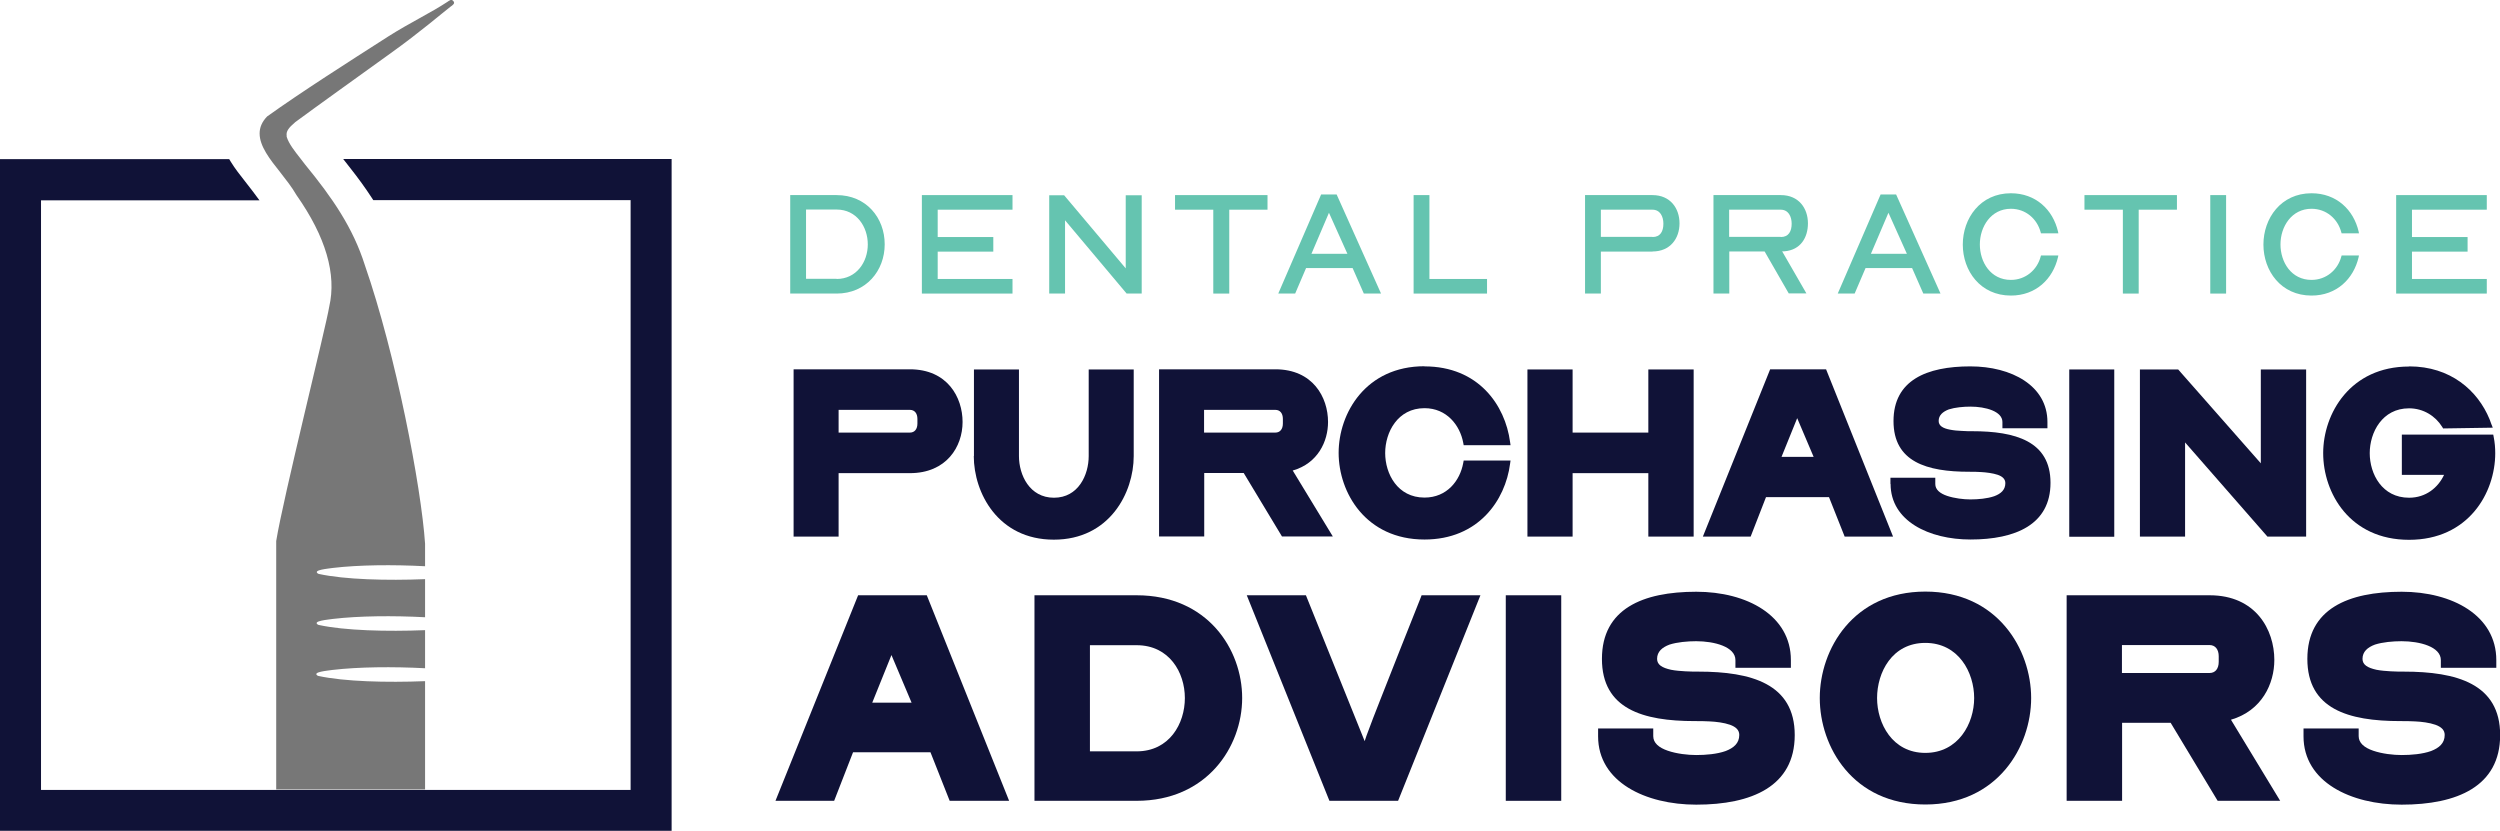
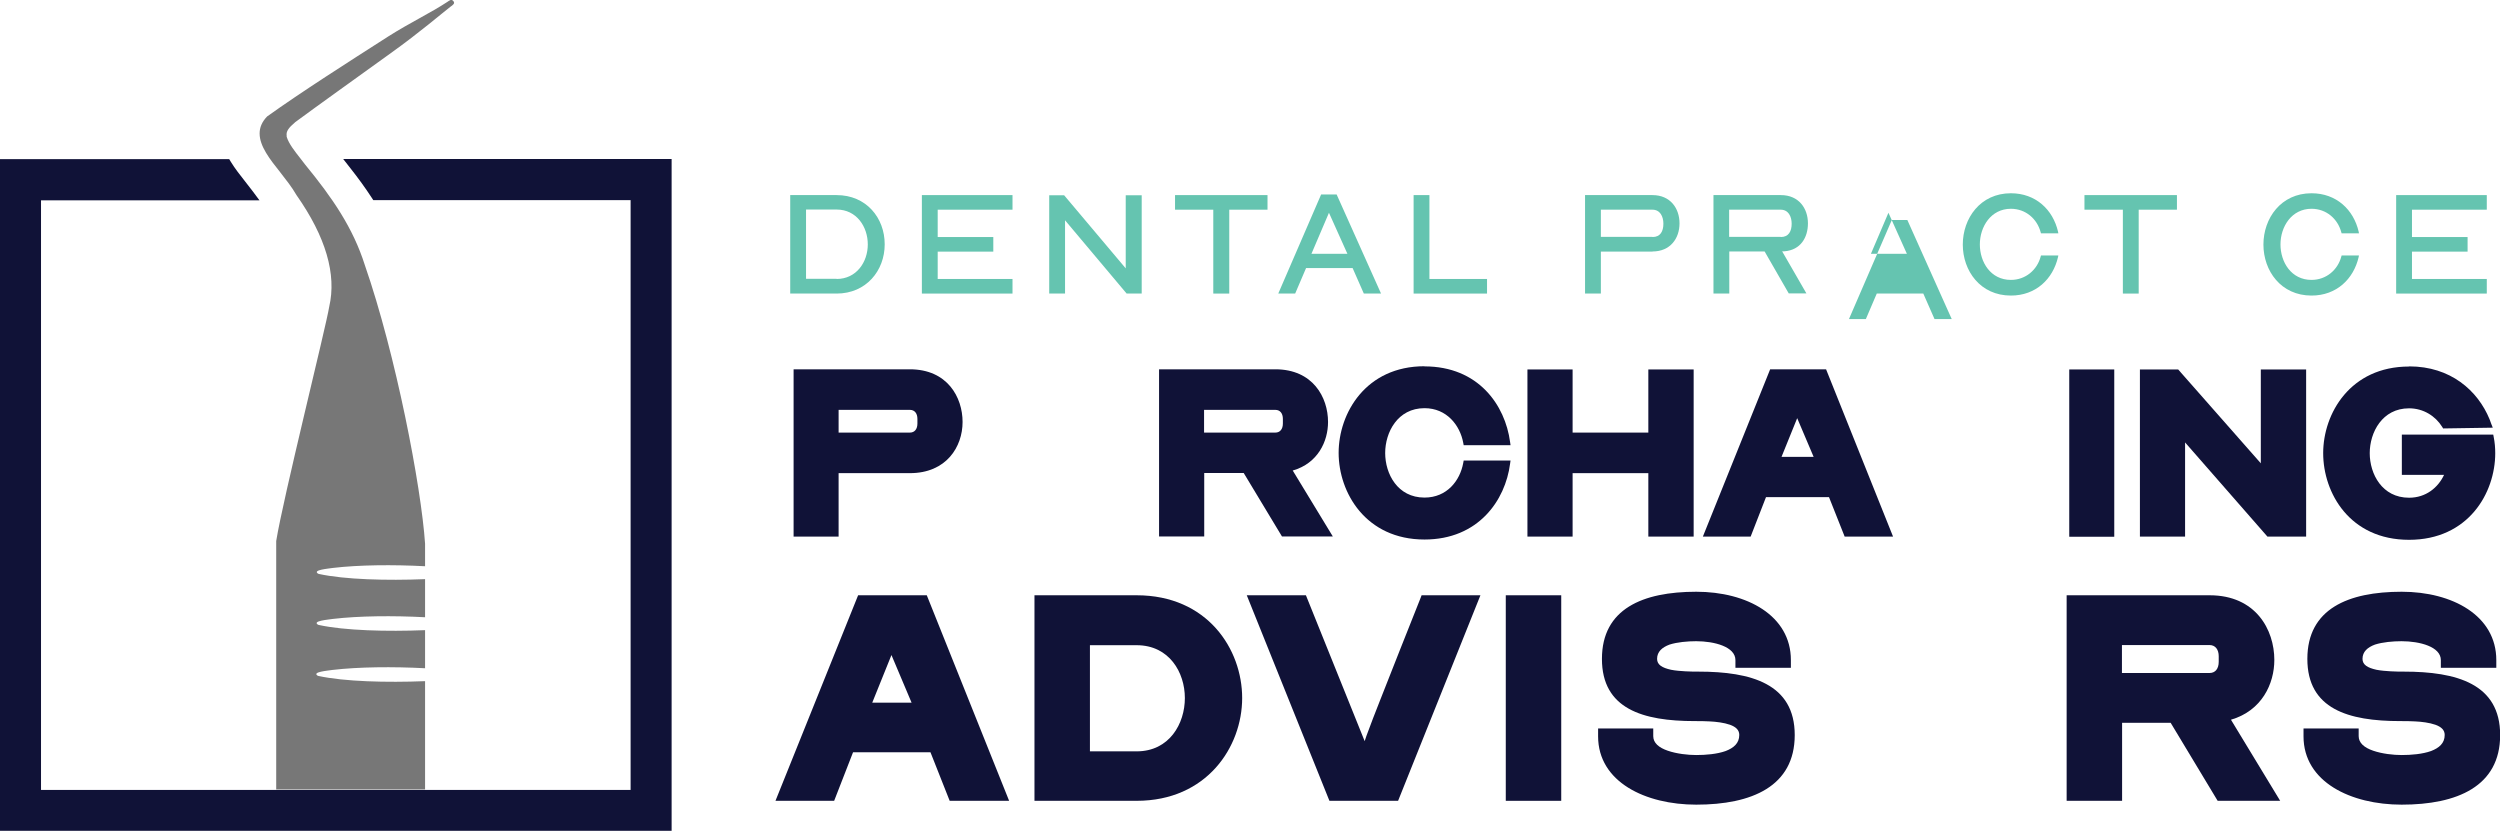
<svg xmlns="http://www.w3.org/2000/svg" id="Layer_2" viewBox="0 0 162.74 54.08">
  <defs>
    <clipPath id="clippath">
      <rect width="162.74" height="54.08" fill="none" stroke-width="0" />
    </clipPath>
  </defs>
  <g id="Layer_1-2">
    <g clip-path="url(#clippath)">
      <path d="M51.66,34.93v-10.89h7.57c2.44,0,3.43,1.82,3.43,3.43s-1.05,3.33-3.43,3.33h-4.64v4.13h-2.93ZM54.59,28.16h4.64c.31,0,.49-.23.49-.59v-.3c0-.36-.18-.59-.49-.59h-4.64v1.48Z" fill="#101237" stroke-width="0" />
-       <path d="M63.4,29.69v-5.64h2.93v5.64c0,1.23.69,2.71,2.28,2.71s2.26-1.49,2.26-2.71v-5.64h2.93v5.64c0,2.38-1.57,5.44-5.2,5.44s-5.21-3.05-5.21-5.44" fill="#101237" stroke-width="0" />
      <path d="M75.45,34.93v-10.89h7.57c2.44,0,3.43,1.82,3.43,3.43,0,1.26-.66,2.69-2.3,3.16,0,.02.02.02.02.03l2.59,4.26h-3.31l-2.49-4.13h-2.57v4.13h-2.93ZM78.38,28.16h4.64c.31,0,.49-.23.49-.59v-.3c0-.36-.18-.59-.49-.59h-4.64v1.48Z" fill="#101237" stroke-width="0" />
      <path d="M92.73,23.85c3.51,0,5.25,2.52,5.57,4.92l.03.21h-3.05l-.03-.16c-.21-1.13-1.07-2.25-2.52-2.25-1.75,0-2.56,1.57-2.56,2.92s.8,2.9,2.56,2.9c1.46,0,2.31-1.1,2.52-2.25l.03-.16h3.05l-.03.21c-.31,2.39-2.07,4.93-5.57,4.93-3.82,0-5.59-3.05-5.59-5.64s1.77-5.64,5.59-5.64" fill="#101237" stroke-width="0" />
      <polygon points="99.43 24.05 102.37 24.05 102.37 28.16 107.3 28.16 107.3 24.05 110.25 24.05 110.25 34.93 107.3 34.93 107.3 30.8 102.37 30.8 102.37 34.93 99.43 34.93 99.43 24.05" fill="#101237" stroke-width="0" />
      <path d="M110.85,34.93l4.38-10.89h3.64l4.36,10.89h-3.15l-1.02-2.57h-4.1l-1,2.57h-3.11ZM115.98,29.74h2.08l-1.07-2.52-1.02,2.52Z" fill="#101237" stroke-width="0" />
-       <path d="M123.06,31.51v-.41h2.92v.41c0,.36.3.61.77.77.48.16,1.07.23,1.51.23.51,0,1.1-.05,1.56-.21.43-.16.72-.41.72-.85,0-.26-.18-.43-.49-.54-.33-.11-.74-.16-1.08-.18-.26-.02-.52-.02-.79-.02-2.75,0-4.92-.64-4.92-3.3s2.16-3.56,5-3.56c2.69,0,5.02,1.26,5.02,3.62v.41h-2.93v-.41c0-.7-1.11-1-2.08-1-.46,0-1,.05-1.41.18-.39.15-.66.38-.66.75,0,.31.26.48.74.57.25.05.51.07.75.08.26.02.51.02.69.02,2.8,0,5.1.64,5.1,3.36s-2.28,3.69-5.21,3.69c-2.69,0-5.2-1.2-5.2-3.62" fill="#101237" stroke-width="0" />
      <rect x="134.7" y="24.05" width="2.93" height="10.89" fill="#101237" stroke-width="0" />
      <polygon points="139.3 24.05 141.79 24.05 147.17 30.16 147.17 24.05 150.12 24.05 150.12 34.93 147.6 34.93 142.24 28.8 142.24 34.93 139.3 34.93 139.3 24.05" fill="#101237" stroke-width="0" />
      <path d="M156.83,23.85c2.69,0,4.46,1.57,5.23,3.44.03.1.07.2.11.3l.1.25-3.23.05-.07-.11c-.43-.69-1.21-1.2-2.15-1.2-1.75,0-2.56,1.57-2.56,2.92s.8,2.9,2.56,2.9c1.1,0,1.89-.66,2.28-1.49h-2.75v-2.62h5.95l.03.16c.07.34.1.7.1,1.05,0,2.59-1.75,5.64-5.61,5.64s-5.59-3.05-5.59-5.64,1.77-5.64,5.59-5.64" fill="#101237" stroke-width="0" />
      <path d="M50.48,52.13l5.38-13.38h4.47l5.36,13.38h-3.87l-1.25-3.16h-5.04l-1.23,3.16h-3.83ZM56.78,45.74h2.56l-1.31-3.1-1.25,3.1Z" fill="#101237" stroke-width="0" />
      <path d="M67.34,38.75h6.65c4.61,0,6.87,3.51,6.87,6.69s-2.3,6.69-6.87,6.69h-6.65v-13.38ZM70.95,48.91h3.04c2.14,0,3.14-1.81,3.14-3.47s-1.01-3.44-3.14-3.44h-3.04v6.91Z" fill="#101237" stroke-width="0" />
      <path d="M88.83,48.26l.12-.36c.28-.77.58-1.53.89-2.32.87-2.22,1.75-4.43,2.64-6.67l.06-.16h3.83l-5.36,13.38h-4.47l-5.38-13.38h3.85l3.83,9.51Z" fill="#101237" stroke-width="0" />
      <rect x="98.02" y="38.75" width="3.61" height="13.38" fill="#101237" stroke-width="0" />
      <path d="M104.03,47.92v-.5h3.59v.5c0,.44.36.75.95.95.58.2,1.31.28,1.85.28.62,0,1.35-.06,1.91-.26.52-.2.89-.5.89-1.05,0-.32-.22-.52-.6-.66-.4-.14-.91-.2-1.33-.22-.32-.02-.64-.02-.97-.02-3.38,0-6.04-.79-6.04-4.05s2.66-4.37,6.14-4.37c3.3,0,6.16,1.55,6.16,4.45v.5h-3.61v-.5c0-.87-1.37-1.23-2.56-1.23-.56,0-1.23.06-1.73.22-.48.18-.81.46-.81.93,0,.38.32.58.91.71.3.06.62.08.93.1.32.02.62.02.85.02,3.44,0,6.27.79,6.27,4.13s-2.8,4.53-6.41,4.53c-3.3,0-6.39-1.47-6.39-4.45" fill="#101237" stroke-width="0" />
-       <path d="M125.33,38.51c4.71,0,6.89,3.77,6.89,6.93s-2.18,6.93-6.89,6.93-6.87-3.75-6.87-6.93,2.18-6.93,6.87-6.93M122.19,45.44c0,1.65.99,3.57,3.14,3.57s3.18-1.91,3.18-3.57-1.01-3.59-3.18-3.59-3.14,1.93-3.14,3.59" fill="#101237" stroke-width="0" />
      <path d="M134.53,52.13v-13.38h9.31c3,0,4.21,2.24,4.21,4.21,0,1.55-.81,3.3-2.82,3.89,0,.02.02.02.02.04l3.18,5.24h-4.07l-3.06-5.08h-3.16v5.08h-3.61ZM138.13,43.81h5.7c.38,0,.6-.28.6-.73v-.36c0-.44-.22-.73-.6-.73h-5.7v1.81Z" fill="#101237" stroke-width="0" />
      <path d="M149.95,47.92v-.5h3.59v.5c0,.44.36.75.95.95.58.2,1.31.28,1.85.28.62,0,1.35-.06,1.91-.26.52-.2.89-.5.89-1.05,0-.32-.22-.52-.6-.66-.4-.14-.91-.2-1.33-.22-.32-.02-.64-.02-.97-.02-3.38,0-6.04-.79-6.04-4.05s2.66-4.37,6.14-4.37c3.3,0,6.16,1.55,6.16,4.45v.5h-3.61v-.5c0-.87-1.37-1.23-2.56-1.23-.56,0-1.23.06-1.73.22-.48.18-.81.46-.81.93,0,.38.32.58.91.71.3.06.62.08.93.1.32.02.62.02.85.02,3.44,0,6.27.79,6.27,4.13s-2.8,4.53-6.41,4.53c-3.3,0-6.39-1.47-6.39-4.45" fill="#101237" stroke-width="0" />
      <path d="M57.59,15.91c0,1.7-1.2,3.2-3.13,3.2h-3.02v-6.41h3.02c1.93,0,3.13,1.48,3.13,3.2M54.46,18.16c1.29,0,2.03-1.1,2.03-2.25s-.73-2.27-2.03-2.27h-1.99v4.51h1.99Z" fill="#65c4b0" stroke-width="0" />
      <polygon points="64.66 15.43 64.66 16.38 61.04 16.38 61.04 18.16 65.91 18.16 65.91 19.11 60.01 19.11 60.01 12.7 65.91 12.7 65.91 13.65 61.04 13.65 61.04 15.43 64.66 15.43" fill="#65c4b0" stroke-width="0" />
      <polygon points="69.33 14.34 69.33 19.11 68.3 19.11 68.3 12.71 69.27 12.71 73.28 17.47 73.28 12.71 74.32 12.71 74.32 19.11 73.34 19.11 69.33 14.34" fill="#65c4b0" stroke-width="0" />
      <polygon points="82.51 12.7 82.51 13.65 80.02 13.65 80.02 19.11 78.98 19.11 78.98 13.65 76.49 13.65 76.49 12.7 82.51 12.7" fill="#65c4b0" stroke-width="0" />
      <path d="M88.78,19.11l-.73-1.66h-3.03l-.71,1.66h-1.1l2.79-6.45h1.01l2.89,6.45h-1.12ZM87.71,16.52l-1.2-2.67-1.14,2.67h2.33Z" fill="#65c4b0" stroke-width="0" />
      <polygon points="92.02 12.7 93.05 12.7 93.05 18.16 96.8 18.16 96.8 19.11 92.02 19.11 92.02 12.7" fill="#65c4b0" stroke-width="0" />
      <path d="M107.57,16.38h-3.36v2.73h-1.03v-6.41h4.39c1.16,0,1.76.86,1.76,1.84s-.6,1.83-1.76,1.83M107.57,15.43c.52,0,.71-.38.71-.87,0-.46-.21-.91-.71-.91h-3.36v1.77h3.36Z" fill="#65c4b0" stroke-width="0" />
      <path d="M112.57,16.38v2.73h-1.03v-6.41h4.39c1.16,0,1.76.86,1.76,1.84,0,.91-.47,1.74-1.54,1.82h-.14l1.58,2.74h-1.15l-1.57-2.73h-2.3ZM115.92,15.43c.52,0,.71-.38.71-.87,0-.46-.21-.91-.71-.91h-3.36v1.77h3.36Z" fill="#65c4b0" stroke-width="0" />
-       <path d="M125.2,19.11l-.73-1.66h-3.03l-.71,1.66h-1.1l2.79-6.45h1.01l2.89,6.45h-1.12ZM124.13,16.52l-1.2-2.67-1.14,2.67h2.33Z" fill="#65c4b0" stroke-width="0" />
+       <path d="M125.2,19.11h-3.03l-.71,1.66h-1.1l2.79-6.45h1.01l2.89,6.45h-1.12ZM124.13,16.52l-1.2-2.67-1.14,2.67h2.33Z" fill="#65c4b0" stroke-width="0" />
      <path d="M133.99,16.62l-.02.11c-.33,1.43-1.44,2.51-3.07,2.51-1.99,0-3.13-1.61-3.13-3.32s1.14-3.34,3.13-3.34c1.62,0,2.74,1.07,3.07,2.5l.02.11h-1.13l-.02-.07c-.23-.87-.97-1.53-1.94-1.53-1.3,0-2.02,1.17-2.02,2.32s.7,2.31,2.02,2.31c.96,0,1.71-.65,1.94-1.52l.02-.07h1.13Z" fill="#65c4b0" stroke-width="0" />
      <polygon points="141.71 12.7 141.71 13.65 139.22 13.65 139.22 19.11 138.19 19.11 138.19 13.65 135.69 13.65 135.69 12.7 141.71 12.7" fill="#65c4b0" stroke-width="0" />
-       <rect x="143.88" y="12.7" width="1.03" height="6.41" fill="#65c4b0" stroke-width="0" />
      <path d="M153.56,16.62l-.02.11c-.33,1.43-1.44,2.51-3.07,2.51-1.99,0-3.13-1.61-3.13-3.32s1.14-3.34,3.13-3.34c1.62,0,2.74,1.07,3.07,2.5l.02.11h-1.13l-.02-.07c-.23-.87-.97-1.53-1.94-1.53-1.3,0-2.02,1.17-2.02,2.32s.7,2.31,2.02,2.31c.96,0,1.71-.65,1.94-1.52l.02-.07h1.13Z" fill="#65c4b0" stroke-width="0" />
      <polygon points="160.63 15.43 160.63 16.38 157.01 16.38 157.01 18.16 161.88 18.16 161.88 19.11 155.98 19.11 155.98 12.7 161.88 12.7 161.88 13.65 157.01 13.65 157.01 15.43 160.63 15.43" fill="#65c4b0" stroke-width="0" />
      <path d="M41.05,51.41V13.03h-16.75l-.11-.17c-.41-.63-.86-1.25-1.38-1.91l-.47-.6h21.38v43.73H0V10.36h14.92l.11.18c.27.44.6.86.94,1.29.16.2.32.41.48.62l.44.59H2.67v38.38h38.38Z" fill="#101237" stroke-width="0" />
      <path d="M17.98,51.41v-16.19c.43-2.71,3.25-13.98,3.45-15.25.49-2.11-.22-4.55-2.13-7.27-.29-.51-.69-1.01-1.07-1.5-.66-.83-1.33-1.68-1.33-2.51,0-.38.14-.75.49-1.11,2.22-1.59,5.25-3.52,7.92-5.23,1.34-.85,2.74-1.52,3.8-2.22.17-.11.27-.21.4-.06.13.15-.02.25-.19.37-.52.4-2.01,1.68-3.87,3.01-2.29,1.65-4.89,3.51-6.23,4.5-.45.38-.6.61-.56.88v.07c.14.46.53.95.9,1.42.11.14.21.27.3.39,1.78,2.17,3.12,4.12,3.89,6.55,2.02,5.82,3.67,14.42,3.92,18.13v1.47c-2.09-.11-4.3-.09-6,.11-.32.05-1.34.13-.97.37l.05.02c1.69.37,4.43.44,6.92.34v2.48c-2.09-.11-4.31-.09-6.01.11-.32.05-1.34.13-.97.37l.05.02c1.69.37,4.44.44,6.93.34v2.48c-2.09-.11-4.32-.09-6.03.11-.32.05-1.34.13-.97.37l.05.02c1.7.37,4.45.44,6.95.34v7.05h-9.7Z" fill="#777" stroke-width="0" />
    </g>
  </g>
</svg>